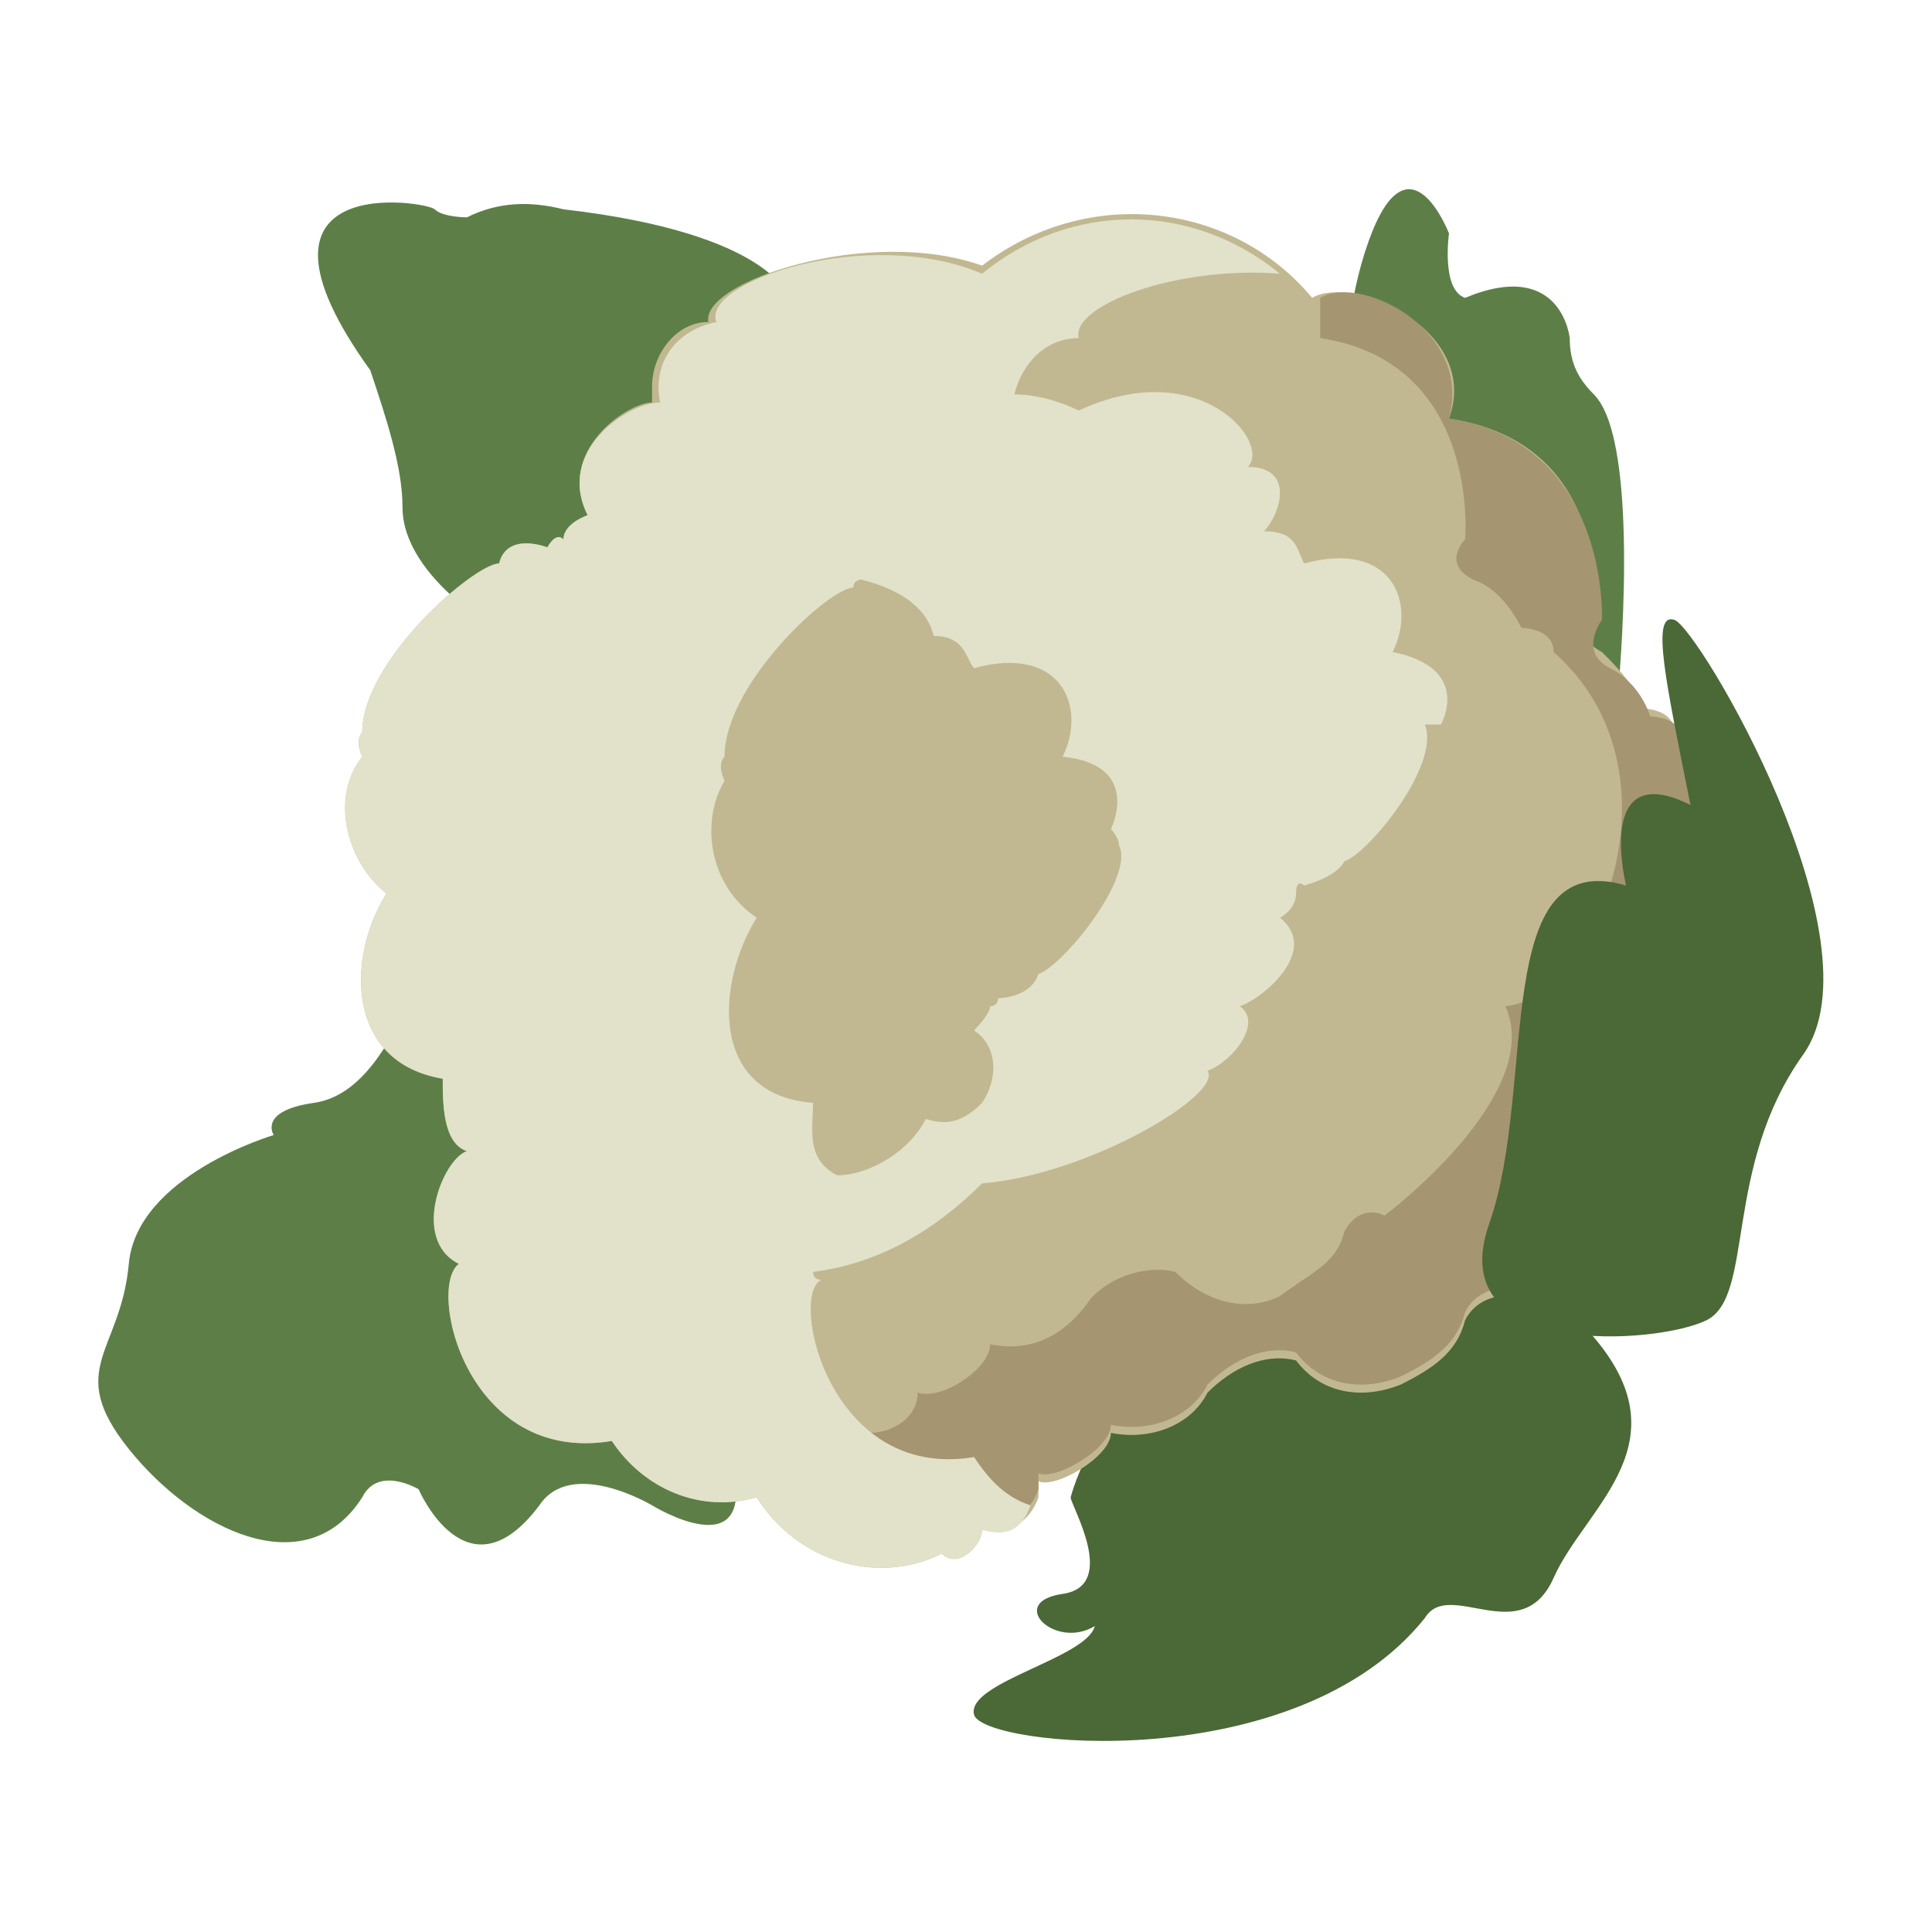
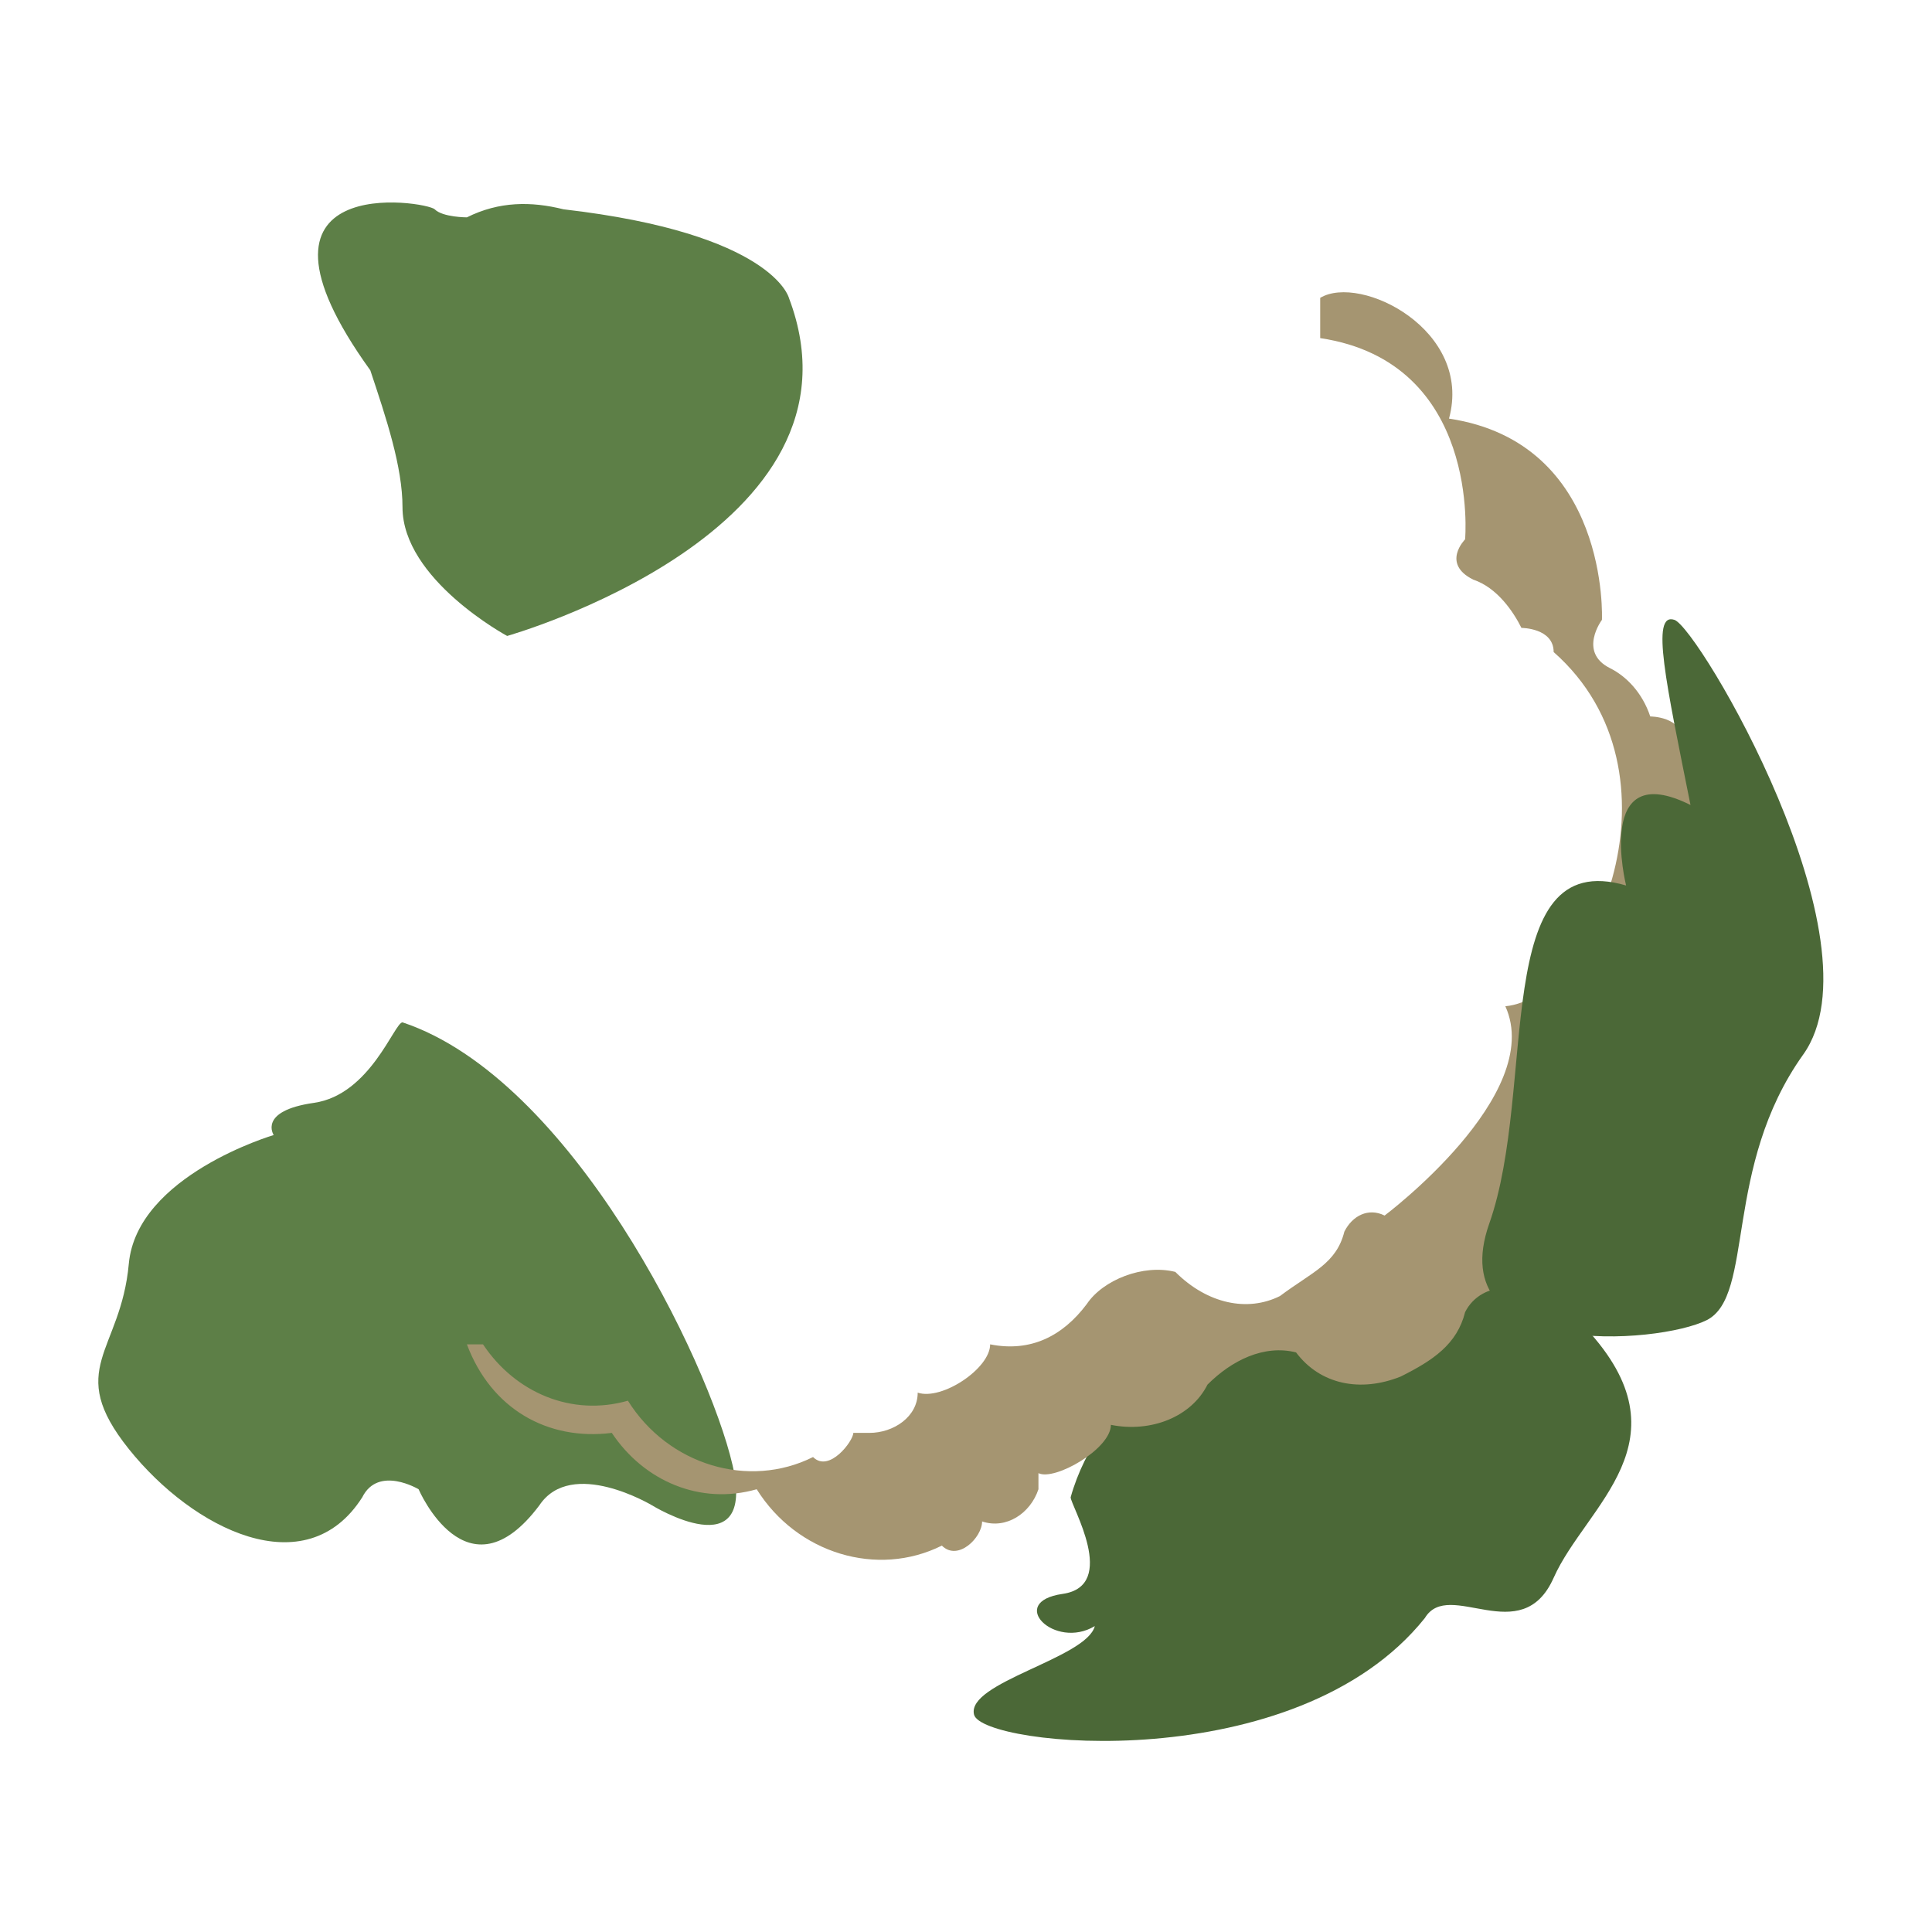
<svg xmlns="http://www.w3.org/2000/svg" version="1.1" id="Ebene_1" x="0px" y="0px" width="24px" height="24px" viewBox="0 0 24 24" style="enable-background:new 0 0 24 24;" xml:space="preserve">
  <style type="text/css">
	.st0{fill:#5D7F47;}
	.st1{fill:#4B6837;}
	.st2{fill:#C1B891;}
	.st3{fill:#A59571;}
	.st4{fill:#E1E2C9;}
</style>
  <title>crop_CAULIFLOWER</title>
-   <path class="st0" d="M20.1,8.6c0,0,0.3-3.1-0.3-3.7c-0.2-0.2-0.3-0.4-0.3-0.7c0,0-0.1-1-1.3-0.5C17.9,3.6,18,2.9,18,2.9  S17.5,1.6,17,3s-0.4,3.7,0.5,4.5S19.3,9.3,20.1,8.6z" />
  <path class="st0" d="M9.8,3.7c0,0-0.2-0.8-2.8-1.1C6.6,2.5,6.2,2.5,5.8,2.7c0,0-0.3,0-0.4-0.1s-2.6-0.5-0.8,2C4.8,5.2,5,5.8,5,6.3  c0,0.9,1.3,1.6,1.3,1.6S10.9,6.6,9.8,3.7z" />
  <path class="st0" d="M5,12.7c-0.1,0-0.4,0.9-1.1,1s-0.5,0.4-0.5,0.4s-1.7,0.5-1.8,1.6S0.8,17,1.6,18s2.2,1.7,2.9,0.6  c0.2-0.4,0.7-0.1,0.7-0.1s0.6,1.4,1.5,0.2c0.4-0.6,1.4,0,1.4,0s1.3,0.8,1-0.5S7.1,13.4,5,12.7z" />
  <path class="st1" d="M13.3,18.6c0,0.1,0.6,1.1-0.1,1.2s-0.1,0.7,0.4,0.4c-0.1,0.4-1.6,0.7-1.5,1.1s4,0.8,5.6-1.2  c0.3-0.5,1.2,0.4,1.6-0.5s1.7-1.7,0.4-3.1S14,16.1,13.3,18.6z" />
-   <path class="st2" d="M16.3,3.7c-1-1.2-2.8-1.4-4.1-0.4C10.8,2.8,8.7,3.5,8.8,4C8.4,4,8.1,4.4,8.1,4.8c0,0.1,0,0.1,0,0.2  C7.8,5,6.9,5.6,7.3,6.4c0,0-0.3,0.1-0.3,0.3C6.9,6.6,6.8,6.8,6.8,6.8S6.3,6.6,6.2,7C5.9,7,4.5,8.2,4.5,9.1c-0.1,0.1,0,0.3,0,0.3  c-0.4,0.5-0.2,1.3,0.3,1.7l0,0c-0.5,0.8-0.5,2.1,0.7,2.3c0,0.3,0,0.8,0.3,0.9c-0.3,0.1-0.7,1.1-0.1,1.4c-0.4,0.3,0.1,2.5,1.9,2.2  c0.4,0.6,1.1,0.9,1.8,0.7c0.5,0.8,1.5,1.1,2.3,0.7c0.2,0.2,0.5-0.1,0.5-0.3c0.3,0.1,0.6-0.1,0.7-0.4c0-0.1,0-0.1,0-0.2  c0.2,0.1,0.9-0.3,0.9-0.6c0.5,0.1,1-0.1,1.2-0.5c0.3-0.3,0.7-0.5,1.1-0.4c0.3,0.4,0.8,0.5,1.3,0.3c0.4-0.2,0.7-0.4,0.8-0.8  c0.1-0.2,0.3-0.3,0.5-0.3l0,0c0,0,2-1.5,1.5-2.6c1.1-0.1,2.3-2.9,0.6-4.4c0-0.3-0.4-0.3-0.4-0.3c-0.1-0.3-0.3-0.5-0.5-0.7  c-0.4-0.2-0.1-0.6-0.1-0.6s0.2-2-1.8-2.3C18.4,4.1,16.8,3.4,16.3,3.7z" />
  <path class="st3" d="M20.9,9.2c0-0.3-0.4-0.3-0.4-0.3c-0.1-0.3-0.3-0.5-0.5-0.6c-0.4-0.2-0.1-0.6-0.1-0.6S20,5.5,18,5.2  c0.3-1.1-1.1-1.8-1.6-1.5c0,0.1,0,0.3,0,0.5c2,0.3,1.8,2.5,1.8,2.5S17.9,7,18.3,7.2c0.3,0.1,0.5,0.4,0.6,0.6c0,0,0.4,0,0.4,0.3  c1.7,1.5,0.5,4.3-0.6,4.4c0.5,1.1-1.5,2.6-1.5,2.6c-0.2-0.1-0.4,0-0.5,0.2l0,0c-0.1,0.4-0.4,0.5-0.8,0.8c-0.4,0.2-0.9,0.1-1.3-0.3  c-0.4-0.1-0.9,0.1-1.1,0.4c-0.3,0.4-0.7,0.6-1.2,0.5c0,0.3-0.6,0.7-0.9,0.6c0,0.3-0.3,0.5-0.6,0.5c-0.1,0-0.1,0-0.2,0  c0,0.1-0.3,0.5-0.5,0.3c-0.8,0.4-1.8,0.1-2.3-0.7c-0.7,0.2-1.4-0.1-1.8-0.7H5.8c0.3,0.8,1,1.2,1.8,1.1c0.4,0.6,1.1,0.9,1.8,0.7  c0.5,0.8,1.5,1.1,2.3,0.7c0.2,0.2,0.5-0.1,0.5-0.3c0.3,0.1,0.6-0.1,0.7-0.4c0-0.1,0-0.1,0-0.2c0.2,0.1,0.9-0.3,0.9-0.6  c0.5,0.1,1-0.1,1.2-0.5c0.3-0.3,0.7-0.5,1.1-0.4c0.3,0.4,0.8,0.5,1.3,0.3c0.4-0.2,0.7-0.4,0.8-0.8c0.1-0.2,0.3-0.3,0.5-0.3l0,0  c0,0,2-1.5,1.5-2.6C21.4,13.6,22.7,10.8,20.9,9.2z" />
  <path class="st1" d="M20.2,11c0,0-0.4-1.6,0.8-1c-0.3-1.5-0.5-2.4-0.2-2.3s2.6,4,1.6,5.4s-0.6,3-1.2,3.3s-3.3,0.5-2.7-1.2  S18.5,10.5,20.2,11z" />
-   <path class="st4" d="M17.9,9c0,0,0.4-0.7-0.6-0.9c0.3-0.6,0-1.4-1.1-1.1c-0.1-0.2-0.1-0.4-0.5-0.4c0.2-0.2,0.4-0.8-0.2-0.8  c0.3-0.3-0.6-1.4-2.1-0.7c-0.2-0.1-0.5-0.2-0.8-0.2c0.1-0.4,0.4-0.7,0.8-0.7c-0.1-0.4,1.2-0.9,2.5-0.8c-1.1-0.9-2.6-0.9-3.7,0  C10.8,2.8,8.7,3.5,8.9,4C8.4,4.1,8.1,4.5,8.2,5l0,0C7.8,5,6.9,5.6,7.3,6.4c0,0-0.3,0.1-0.3,0.3C6.9,6.6,6.8,6.8,6.8,6.8  S6.3,6.6,6.2,7C5.9,7,4.5,8.2,4.5,9.1c-0.1,0.1,0,0.3,0,0.3c-0.4,0.5-0.2,1.3,0.3,1.7l0,0c-0.5,0.8-0.5,2.1,0.7,2.3  c0,0.3,0,0.8,0.3,0.9c-0.3,0.1-0.7,1.1-0.1,1.4c-0.4,0.3,0.1,2.5,1.9,2.2c0.4,0.6,1.1,0.9,1.8,0.7c0.5,0.8,1.5,1.1,2.3,0.7  c0.2,0.2,0.5-0.1,0.5-0.3c0.3,0.1,0.5,0,0.6-0.3c-0.3-0.1-0.5-0.3-0.7-0.6c-1.8,0.3-2.3-2-1.9-2.2c0,0-0.1,0-0.1-0.1  c0.8-0.1,1.5-0.5,2.1-1.1c1.3-0.1,3-1.1,2.8-1.4c0.3-0.1,0.7-0.6,0.4-0.8c0.3-0.1,1-0.7,0.5-1.1c0,0,0.2-0.1,0.2-0.3  s0.1-0.1,0.1-0.1s0.4-0.1,0.5-0.3c0.3-0.1,1.2-1.2,1-1.7C18,9,17.9,9,17.9,9z M12.9,12.1c-0.1,0.3-0.5,0.3-0.5,0.3s0,0.1-0.1,0.1  c0,0.1-0.2,0.3-0.2,0.3c0.3,0.2,0.3,0.6,0.1,0.9c-0.2,0.2-0.4,0.3-0.7,0.2c-0.2,0.4-0.7,0.7-1.1,0.7c-0.4-0.2-0.3-0.6-0.3-0.9  c-1.3-0.1-1.2-1.5-0.7-2.3C8.8,11,8.7,10.2,9,9.7l0,0c0,0-0.1-0.2,0-0.3c0-0.9,1.3-2.1,1.6-2.1c0-0.1,0.1-0.1,0.1-0.1  c0.4,0.1,0.8,0.3,0.9,0.7c0.4,0,0.4,0.3,0.5,0.4c1.1-0.3,1.4,0.5,1.1,1.1c1,0.1,0.6,0.9,0.6,0.9s0.1,0.1,0.1,0.2  C14.1,10.9,13.2,12,12.9,12.1L12.9,12.1z" />
</svg>